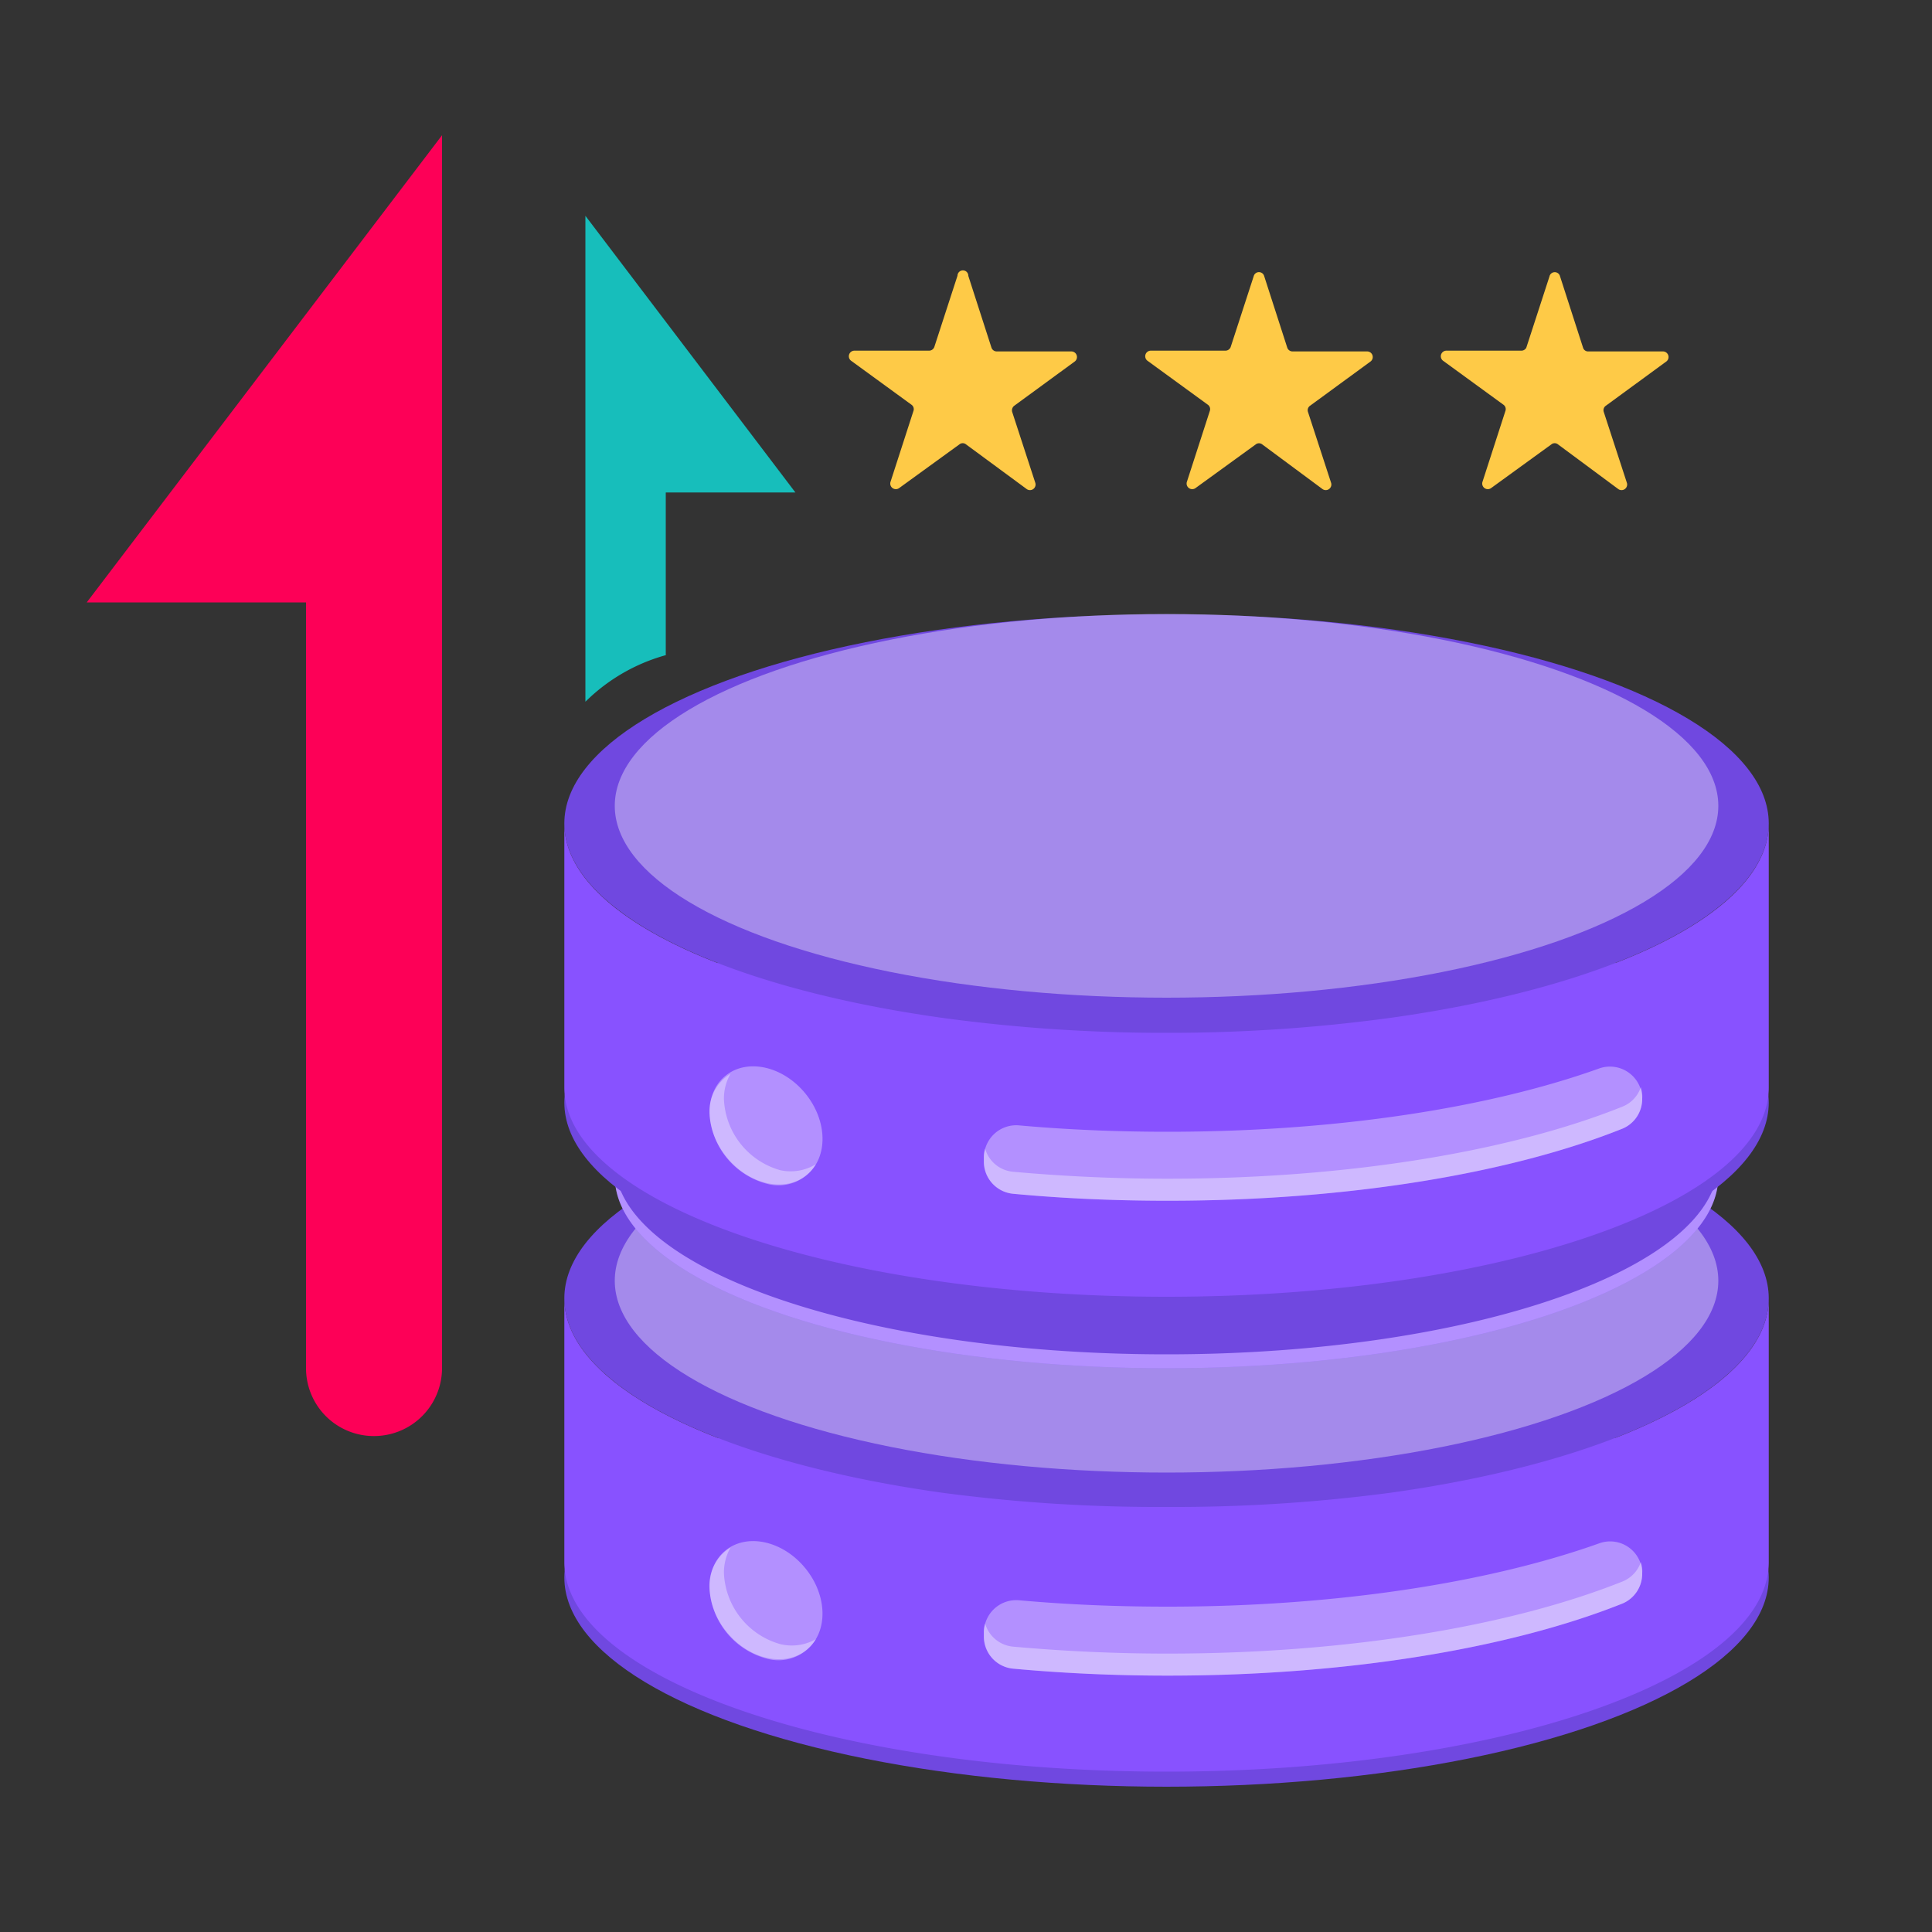
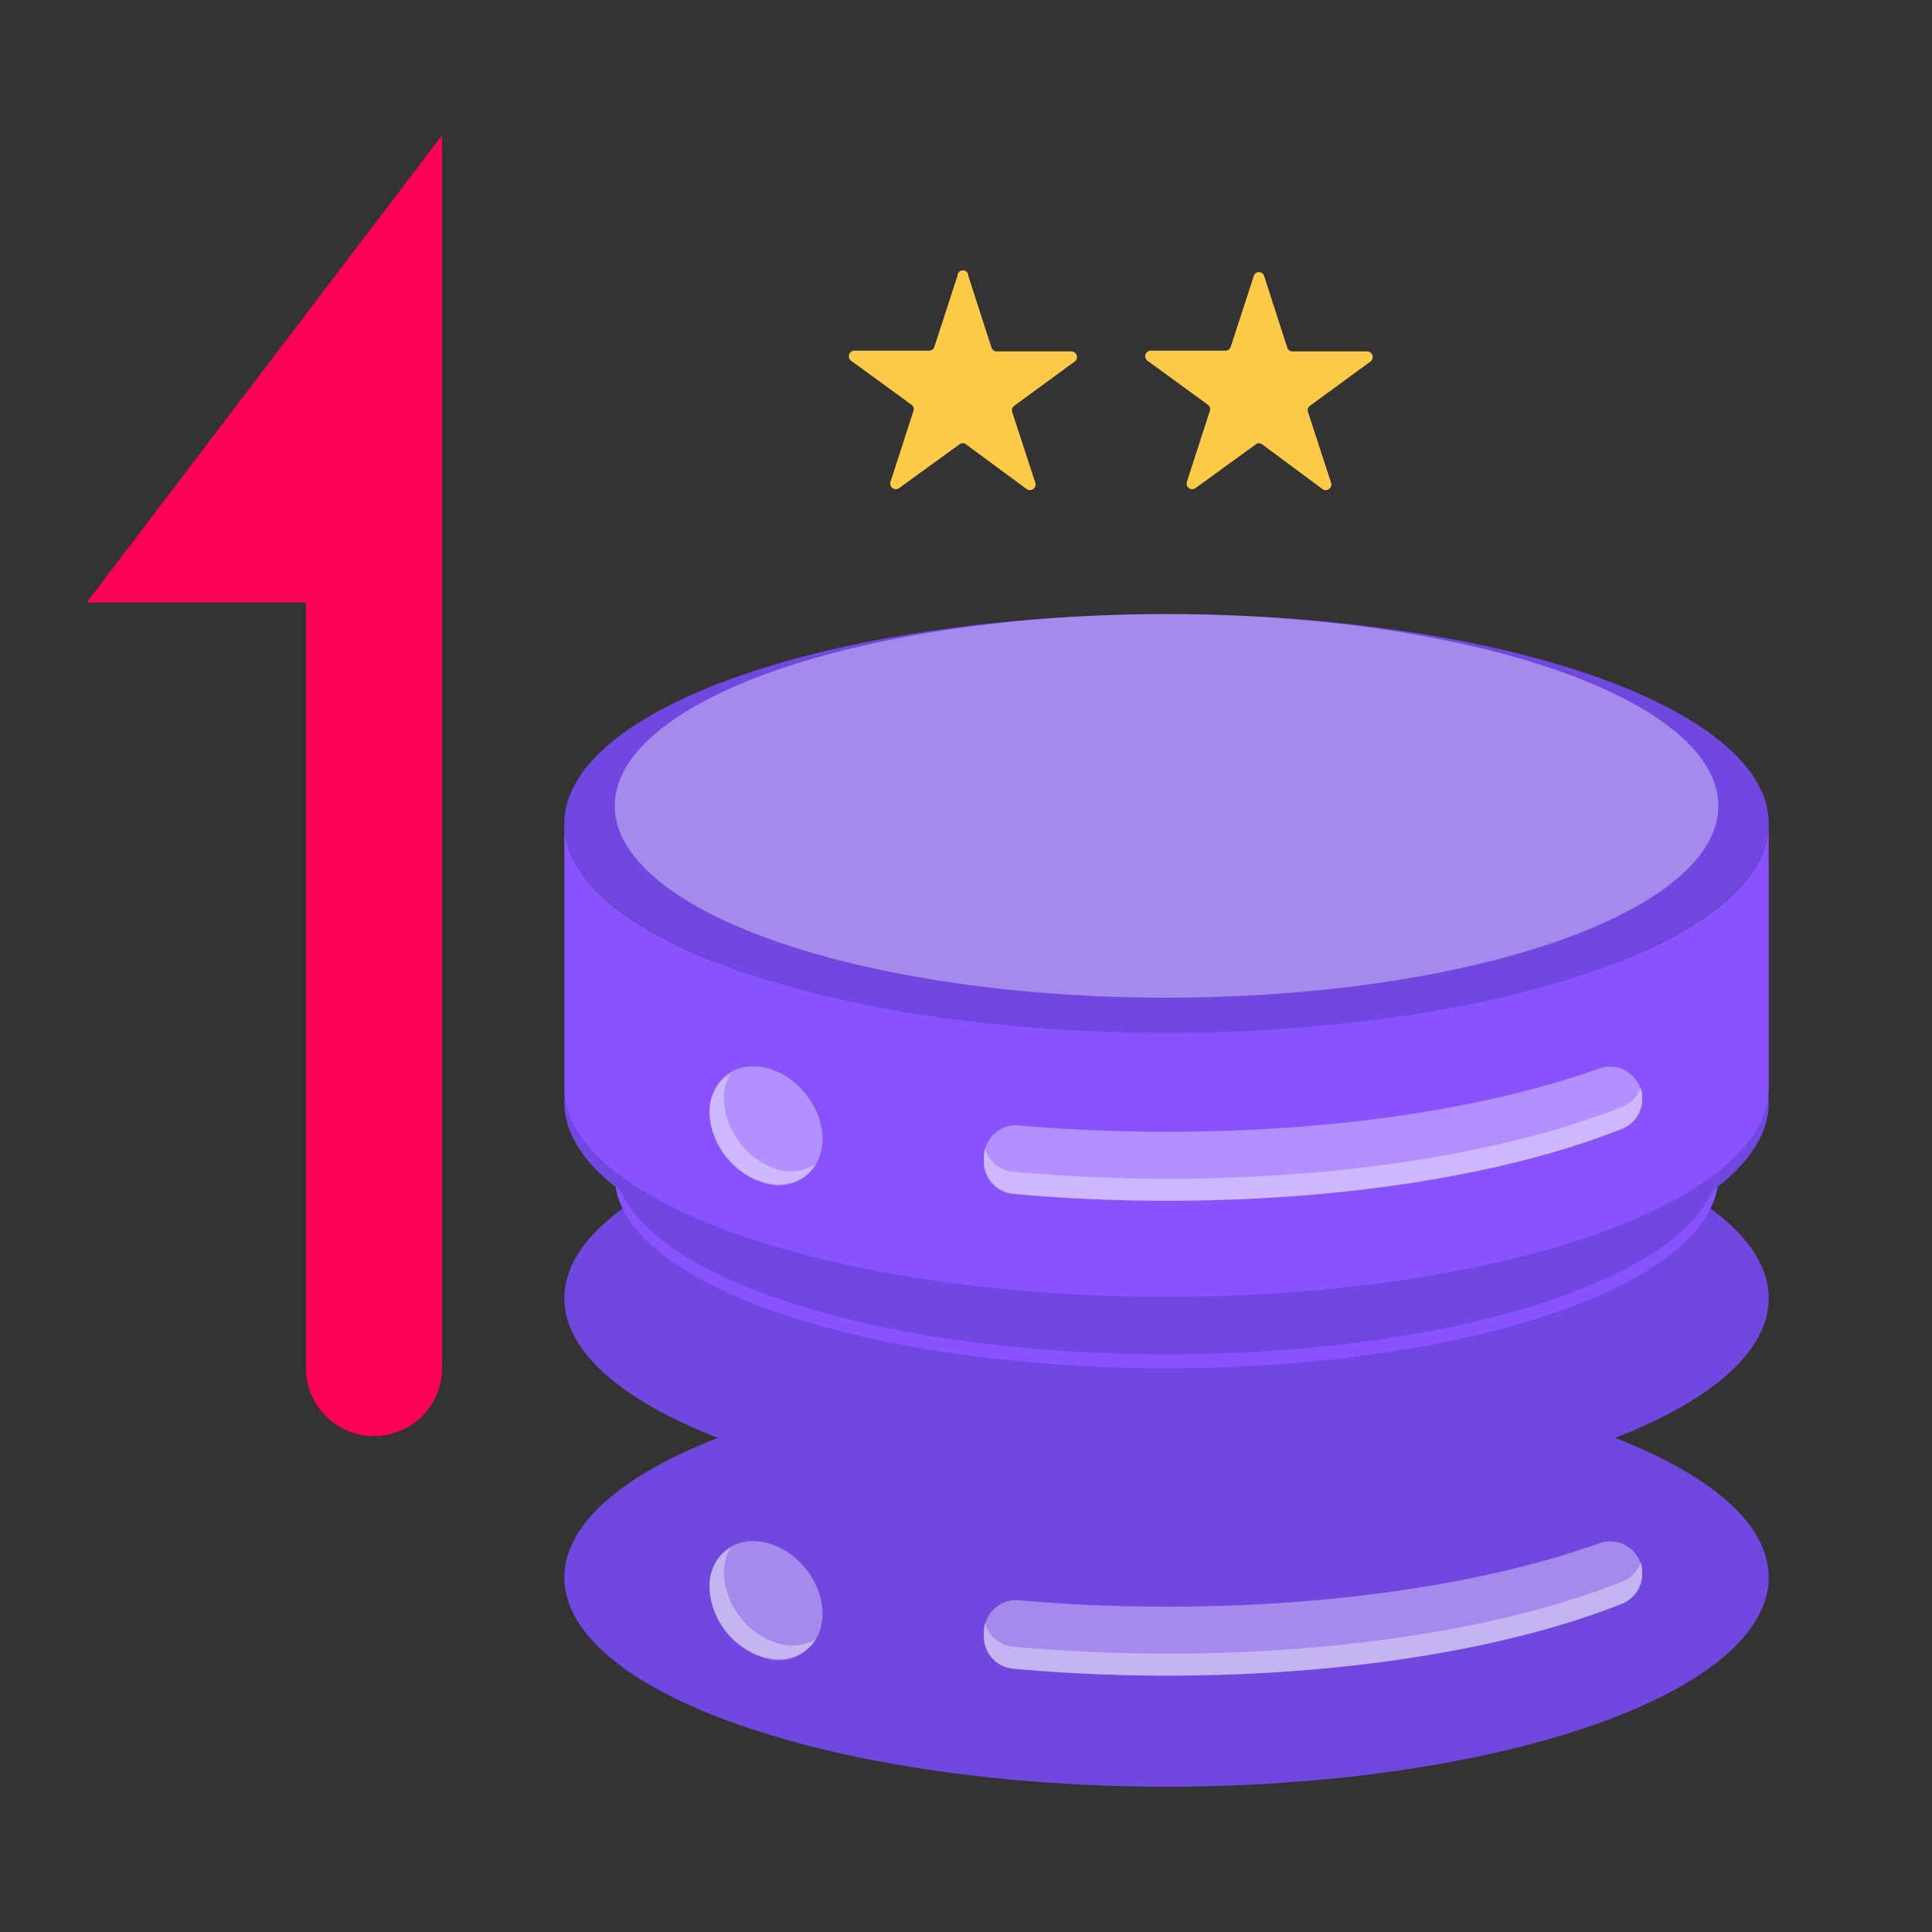
<svg xmlns="http://www.w3.org/2000/svg" id="Layer_1" data-name="Layer 1" viewBox="0 0 100 100">
  <rect x="0" y="0" width="100" height="100" fill="#333333" stroke="none" />
  <defs>
    <style>.cls-1{fill:#7048e0;}.cls-2{fill:#fff;opacity:0.36;}.cls-3{fill:#8852ff;}.cls-4{fill:#fd0057;}.cls-5{fill:#17bebb;}.cls-6{fill:#feca47;}</style>
  </defs>
  <ellipse class="cls-1" cx="60.38" cy="67.2" rx="31.17" ry="10.83" />
  <ellipse class="cls-1" cx="60.38" cy="81.65" rx="31.17" ry="10.83" />
-   <ellipse class="cls-2" cx="60.38" cy="66.29" rx="28.56" ry="9.93" />
-   <path class="cls-3" d="M91.55,67.2V80.86c0,6-14,10.84-31.17,10.84S29.21,86.85,29.21,80.86V67.2c0,4.55,8.08,8.45,19.53,10.06A85.14,85.14,0,0,0,60.38,78,85.18,85.18,0,0,0,72,77.26C83.48,75.65,91.55,71.75,91.55,67.2Z" />
  <path class="cls-2" d="M85,81.44h0a1.67,1.67,0,0,1-1,1.55c-5.71,2.29-14.14,3.74-23.55,3.74-2.76,0-5.44-.13-8-.36a1.67,1.67,0,0,1-1.52-1.66v-.22a1.67,1.67,0,0,1,1.82-1.66c2.46.22,5,.33,7.69.33,8.77,0,16.7-1.26,22.37-3.29A1.66,1.66,0,0,1,85,81.44Z" />
  <path class="cls-2" d="M85,81.44a1.67,1.67,0,0,1-1,1.55c-5.72,2.29-14.15,3.74-23.56,3.74-2.76,0-5.44-.12-8-.36a1.67,1.67,0,0,1-1.52-1.66v-.22a1.43,1.43,0,0,1,.07-.46,1.66,1.66,0,0,0,1.45,1.2c2.55.23,5.23.36,8,.36,9.41,0,17.84-1.45,23.56-3.74a1.65,1.65,0,0,0,.93-1A1.47,1.47,0,0,1,85,81.44Z" />
  <ellipse class="cls-2" cx="39.65" cy="82.83" rx="2.62" ry="3.32" transform="translate(-43.57 44) rotate(-39.41)" />
  <path class="cls-2" d="M42.23,84.84a2.26,2.26,0,0,1-2.58,1,4,4,0,0,1-2.93-3.68,2.31,2.31,0,0,1,1.09-2.06,2.64,2.64,0,0,0-.34,1.32,4,4,0,0,0,2.92,3.68A2.51,2.51,0,0,0,42.23,84.84Z" />
  <ellipse class="cls-3" cx="60.38" cy="60.89" rx="28.56" ry="9.93" />
-   <ellipse class="cls-2" cx="60.38" cy="60.89" rx="28.56" ry="9.93" />
  <path class="cls-1" d="M88.94,55.92v4.25c0,5.48-12.78,9.93-28.56,9.93s-28.56-4.45-28.56-9.93V55.92c0,4.17,7.41,7.75,17.9,9.21a77.47,77.47,0,0,0,10.66.72,77.62,77.62,0,0,0,10.67-.72C81.54,63.66,88.94,60.09,88.94,55.92Z" />
  <ellipse class="cls-1" cx="60.38" cy="42.62" rx="31.17" ry="10.83" />
  <ellipse class="cls-1" cx="60.38" cy="57.07" rx="31.17" ry="10.83" />
  <ellipse class="cls-2" cx="60.38" cy="41.71" rx="28.56" ry="9.93" />
  <path class="cls-3" d="M91.55,42.62V56.29c0,6-14,10.83-31.17,10.83S29.21,62.27,29.21,56.29V42.62c0,4.56,8.08,8.45,19.53,10.06a85.14,85.14,0,0,0,11.64.78A85.18,85.18,0,0,0,72,52.68C83.48,51.07,91.55,47.18,91.55,42.62Z" />
  <path class="cls-2" d="M85,56.87h0a1.66,1.66,0,0,1-1,1.54c-5.71,2.3-14.14,3.74-23.55,3.74-2.76,0-5.44-.12-8-.36a1.67,1.67,0,0,1-1.52-1.66v-.22a1.67,1.67,0,0,1,1.82-1.66c2.46.22,5,.33,7.69.33,8.77,0,16.7-1.25,22.37-3.29A1.67,1.67,0,0,1,85,56.87Z" />
  <path class="cls-2" d="M85,56.87a1.66,1.66,0,0,1-1,1.54c-5.72,2.29-14.15,3.74-23.56,3.74-2.76,0-5.44-.12-8-.36a1.67,1.67,0,0,1-1.52-1.66v-.22a1.43,1.43,0,0,1,.07-.46,1.65,1.65,0,0,0,1.45,1.2c2.55.23,5.23.36,8,.36,9.41,0,17.84-1.44,23.56-3.74a1.65,1.65,0,0,0,.93-1A1.52,1.52,0,0,1,85,56.87Z" />
  <ellipse class="cls-2" cx="39.65" cy="58.26" rx="2.62" ry="3.32" transform="translate(-27.97 38.41) rotate(-39.41)" />
  <path class="cls-2" d="M42.23,60.26a2.26,2.26,0,0,1-2.58,1,4,4,0,0,1-2.93-3.68,2.28,2.28,0,0,1,1.09-2,2.57,2.57,0,0,0-.34,1.31,4,4,0,0,0,2.92,3.68A2.51,2.51,0,0,0,42.23,60.26Z" />
  <path class="cls-4" d="M15.84,70.81V31.18l-11.35,0L22.88,7V70.81a3.52,3.52,0,0,1-3.52,3.52h0A3.51,3.51,0,0,1,15.84,70.81Z" />
-   <path class="cls-5" d="M34.46,33.9V25.49h6.71L30.3,11.17V36.32l.2-.19a9.51,9.51,0,0,1,4-2.23Z" />
  <path class="cls-6" d="M50.12,14.28,51.32,18a.29.29,0,0,0,.27.19h3.87a.29.29,0,0,1,.17.52L52.5,21a.3.3,0,0,0-.11.32L53.59,25a.29.29,0,0,1-.44.32L50,23a.27.27,0,0,0-.34,0l-3.13,2.27a.29.29,0,0,1-.44-.32l1.19-3.68a.28.28,0,0,0-.1-.32l-3.13-2.28a.29.29,0,0,1,.17-.52h3.87a.29.29,0,0,0,.27-.19l1.2-3.69A.28.28,0,0,1,50.12,14.28Z" />
  <path class="cls-6" d="M65.43,14.28,66.63,18a.29.29,0,0,0,.27.19h3.87a.29.29,0,0,1,.17.52L67.81,21a.28.28,0,0,0-.11.32L68.9,25a.29.29,0,0,1-.44.32L65.33,23A.27.27,0,0,0,65,23l-3.13,2.27a.29.29,0,0,1-.44-.32l1.19-3.68a.28.28,0,0,0-.1-.32l-3.13-2.28a.29.29,0,0,1,.17-.52h3.87a.29.29,0,0,0,.27-.19l1.2-3.69A.28.28,0,0,1,65.43,14.28Z" />
-   <path class="cls-6" d="M80.74,14.28,81.94,18a.27.27,0,0,0,.27.19h3.87a.29.29,0,0,1,.17.52L83.12,21a.28.28,0,0,0-.11.32L84.21,25a.29.29,0,0,1-.44.32L80.64,23a.27.27,0,0,0-.34,0l-3.13,2.27a.29.29,0,0,1-.44-.32l1.19-3.68a.28.28,0,0,0-.1-.32l-3.13-2.28a.29.29,0,0,1,.17-.52h3.87A.29.29,0,0,0,79,18l1.2-3.69A.28.28,0,0,1,80.74,14.28Z" />
</svg>